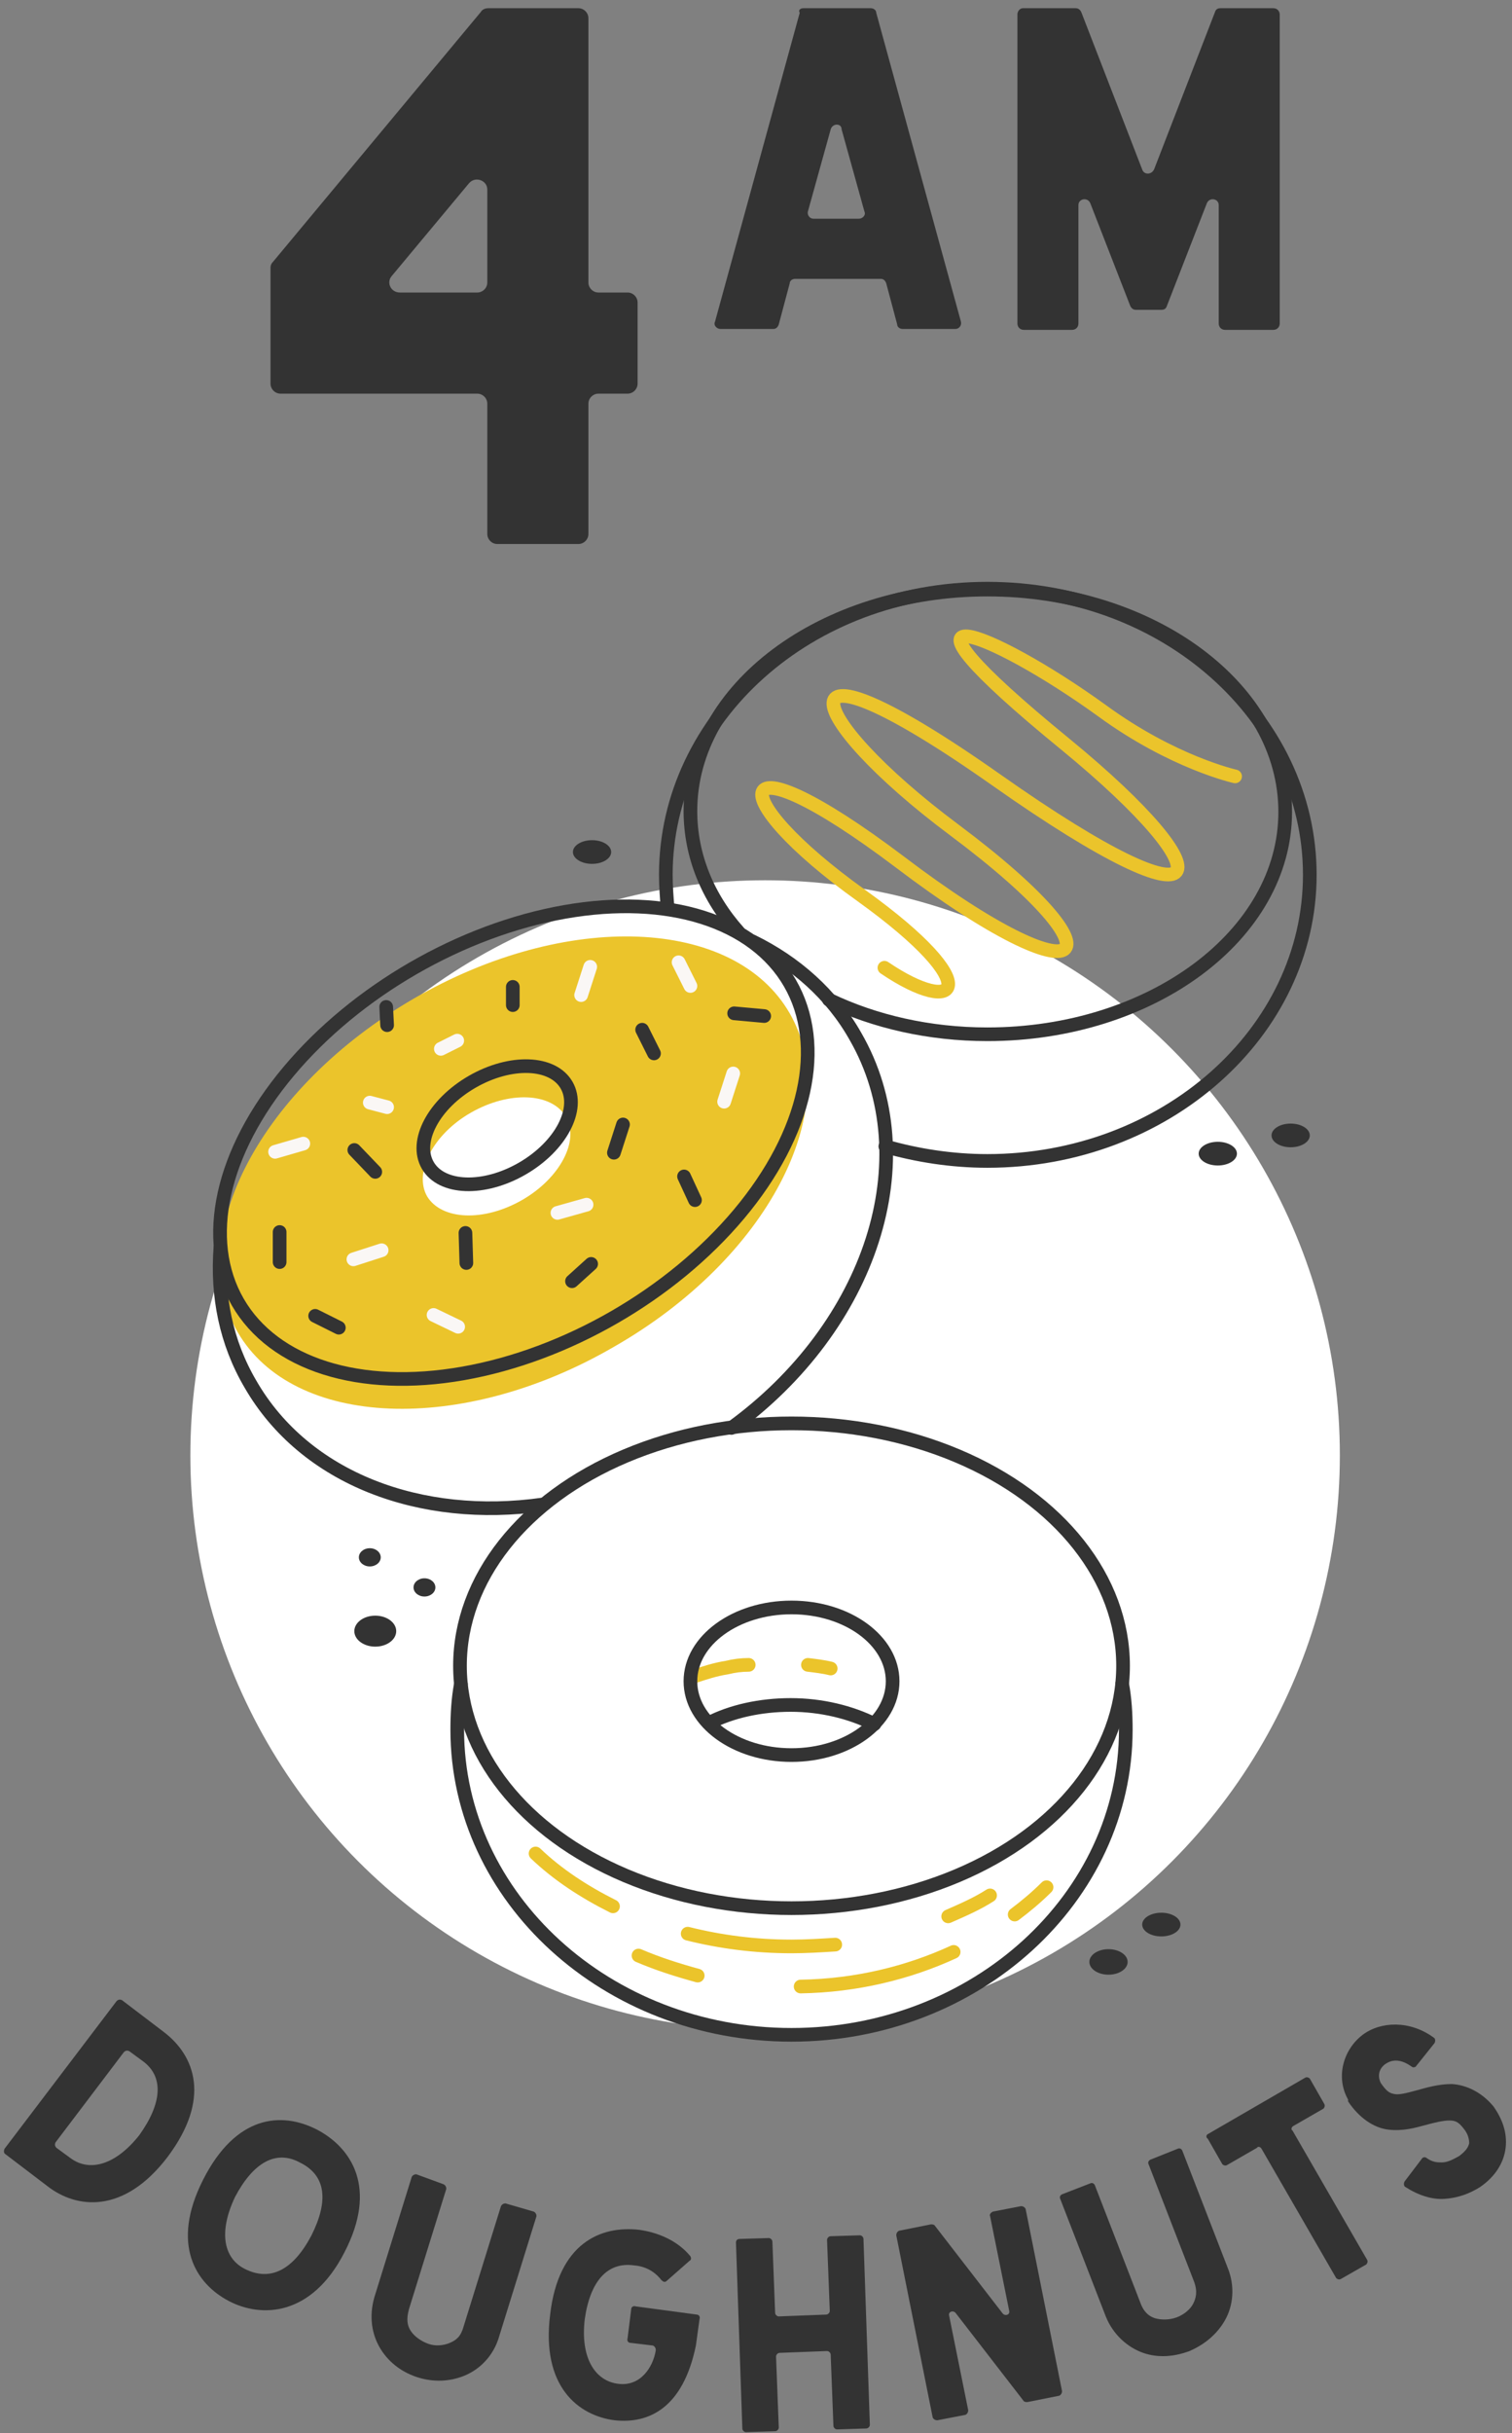
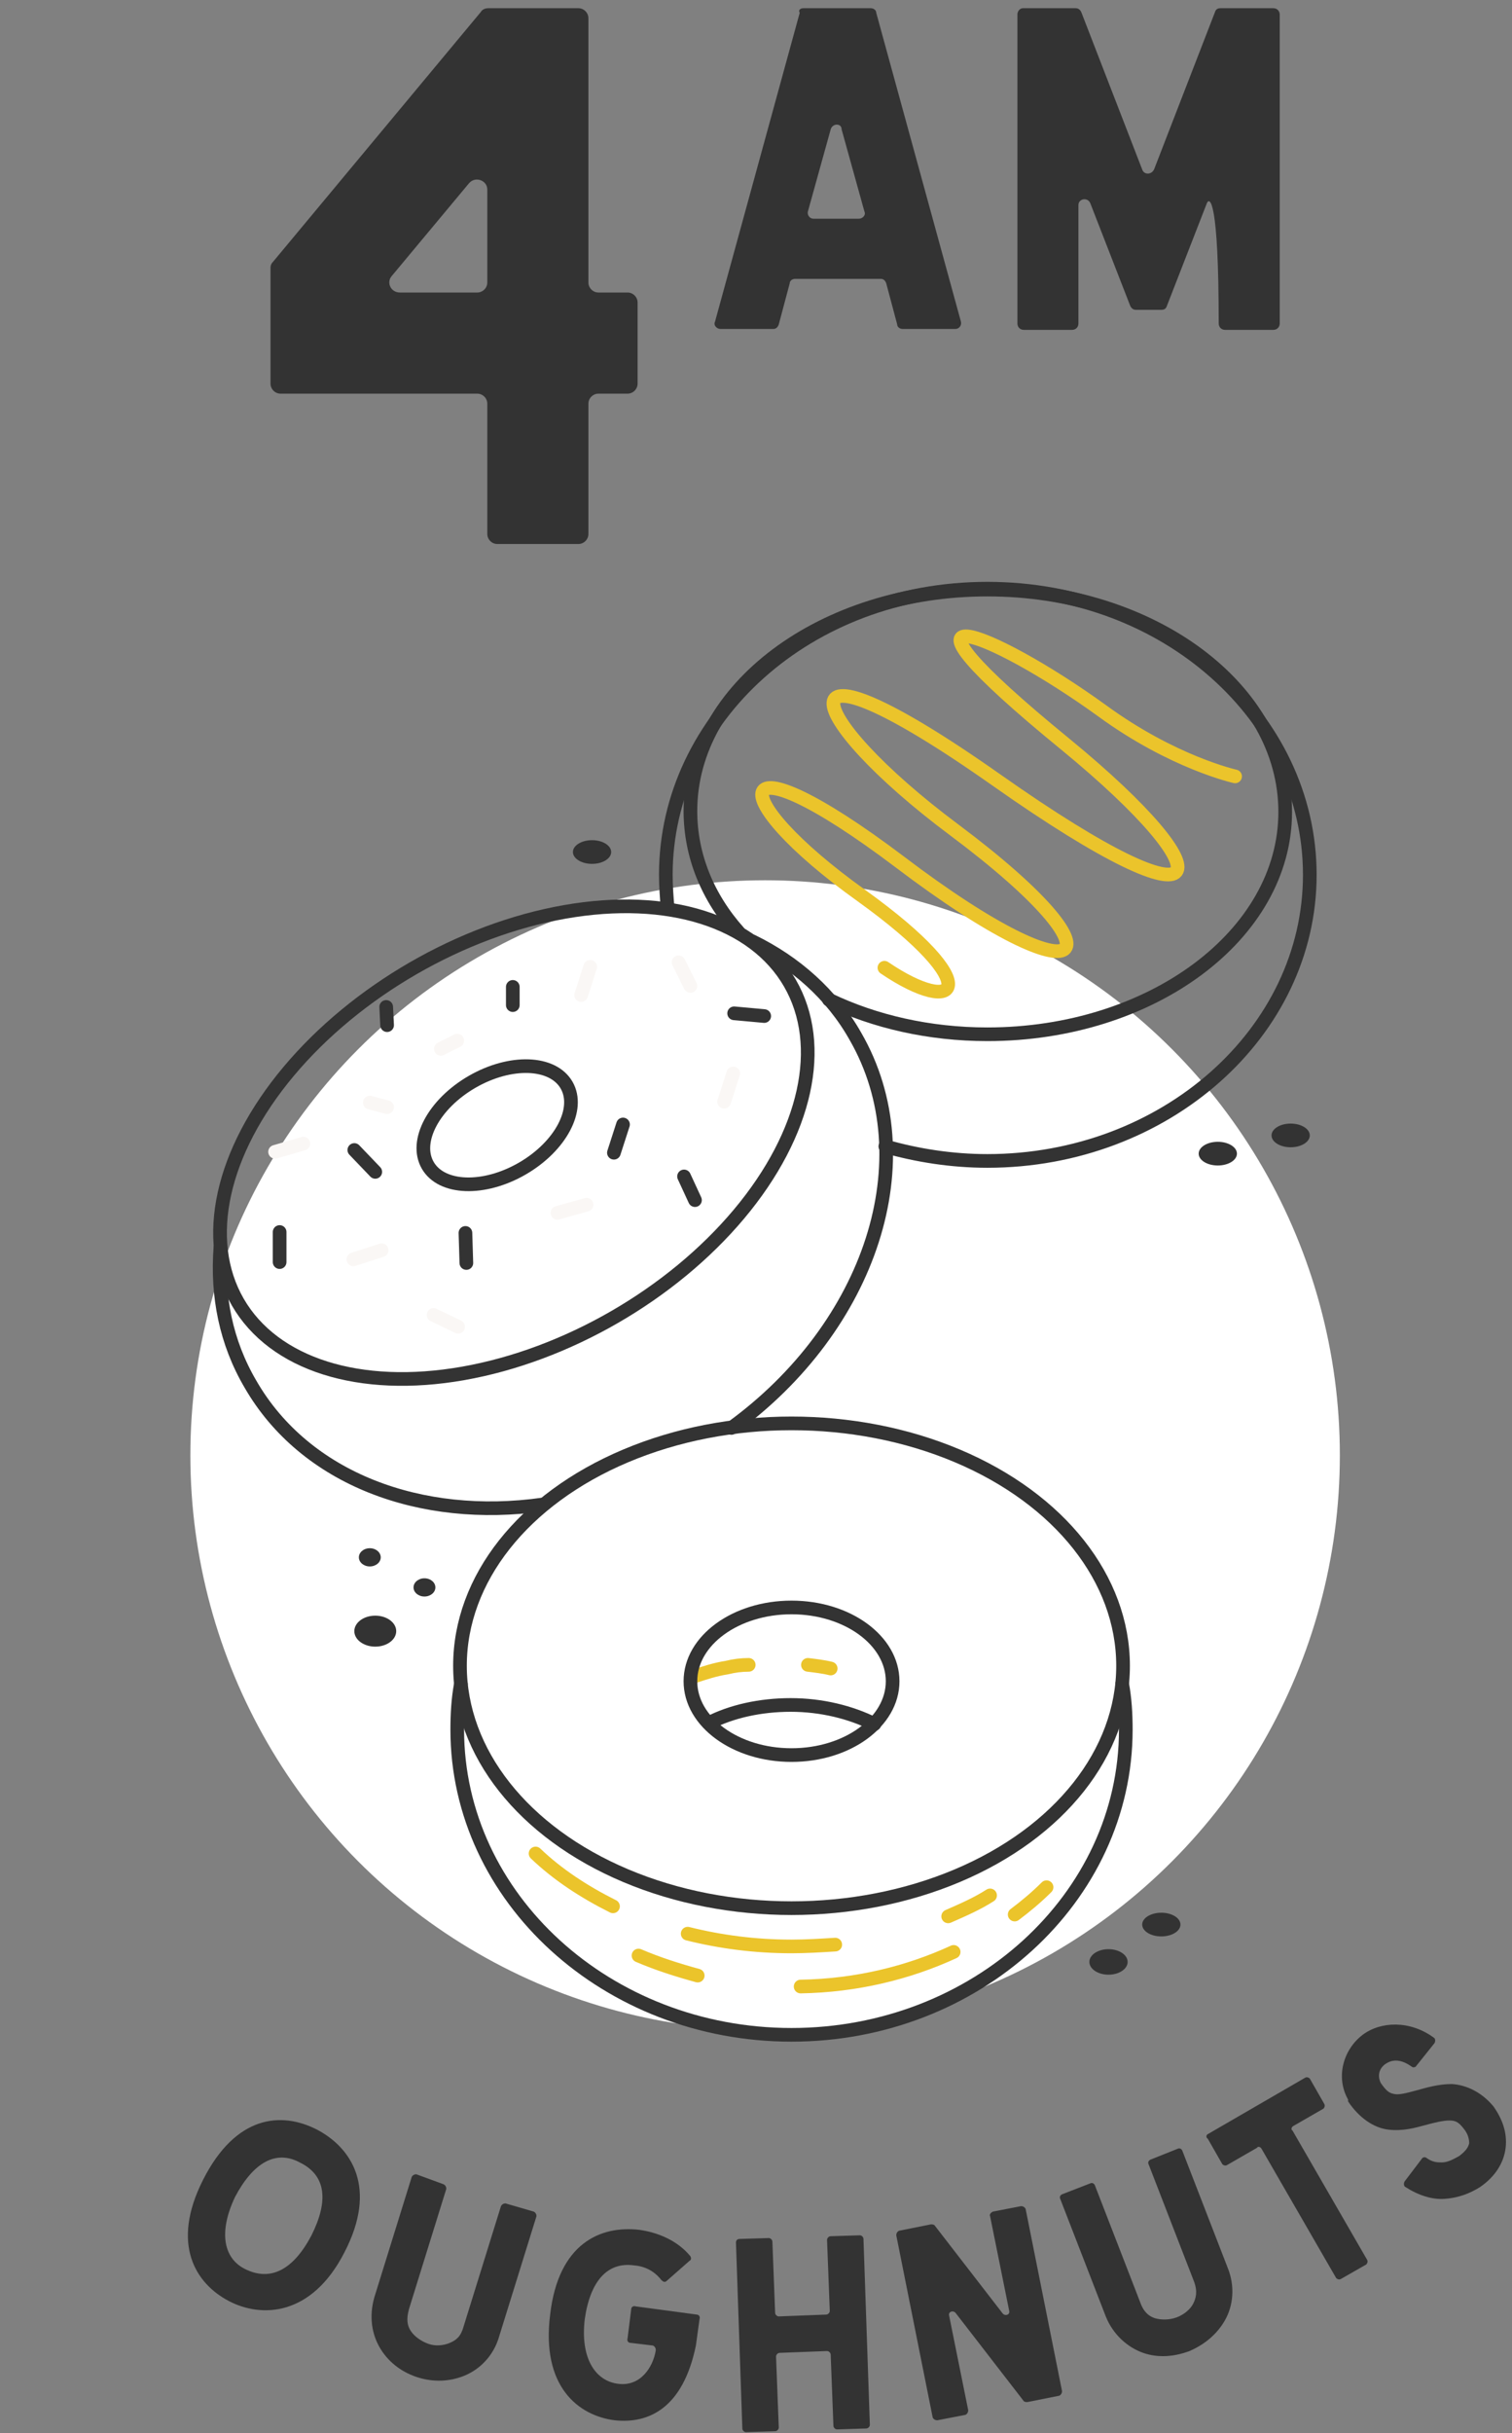
<svg xmlns="http://www.w3.org/2000/svg" width="166px" height="267px" viewBox="0 0 166 267">
  <rect x="0" y="0" width="166" height="267" fill="#808080" stroke="none" />
  <title>6D690DB2-771F-4F50-A26A-31C2545A69BA</title>
  <desc>Created with sketchtool.</desc>
  <g id="Desktop" stroke="none" stroke-width="1" fill="none" fill-rule="evenodd">
    <g id="TWF-About" transform="translate(-769, -2294)">
      <g id="TWF_CoreValues-Cards-2.0_4am_Front" transform="translate(769, 2294)">
        <g id="Group" transform="translate(0, 219)" fill="#333333" fill-rule="nonzero">
-           <path d="M13.4,0.5 L18,4 C21.4,6.6 23.2,11.3 18.4,17.7 C13.6,24 8.4,23.4 5.2,20.9 L0.6,17.4 C0.4,17.3 0.4,17 0.5,16.8 L12.8,0.6 C13,0.4 13.2,0.4 13.4,0.5 Z M6.1,16.1 C6,16.3 6,16.5 6.2,16.7 L7.7,17.8 C9.8,19.4 12.7,18.6 15.3,15.3 C17.8,11.8 18,8.9 15.7,7.2 L14.2,6.1 C14,6 13.8,6 13.6,6.2 L6.1,16.1 Z" id="Shape" />
          <path d="M37.8,28.2 C34.2,35.2 28.7,35.4 25.1,33.5 C21.5,31.6 18.7,27.3 22.3,20.2 C25.9,13.1 30.9,12.7 34.8,14.7 C38.6,16.7 41.5,21.1 37.8,28.2 Z M32.9,18.3 C30.3,16.9 27.8,18.3 25.8,22.1 C24,25.9 24.5,28.8 26.9,30 C29.7,31.4 32.2,30.1 34.2,26.3 C36.1,22.5 35.8,19.7 32.9,18.3 Z" id="Shape" />
          <path d="M48.7,20.7 C48.9,20.8 49,21 49,21.2 L44.9,34.4 C44.6,35.5 44.7,36.2 45.1,36.8 C45.5,37.4 46.2,37.9 47,38.2 C47.8,38.5 48.7,38.4 49.4,38.1 C50.1,37.8 50.6,37.4 50.9,36.3 L55,23.1 C55.1,22.9 55.3,22.8 55.5,22.8 L58.6,23.7 C58.8,23.8 58.9,24 58.9,24.2 L54.8,37.4 C54.2,39.5 52.7,41 51,41.7 C49.3,42.4 47.5,42.4 45.9,41.9 C44.3,41.4 42.8,40.4 41.8,38.8 C40.8,37.2 40.5,35.2 41.1,33.1 L45.2,19.9 C45.3,19.7 45.5,19.6 45.7,19.6 L48.7,20.7 Z" id="Path" />
          <path d="M70.2,25.7 C72.3,26 74.4,26.9 75.8,28.6 C75.9,28.8 75.9,29 75.7,29.1 L73.2,31.3 C73,31.5 72.8,31.4 72.6,31.2 C71.9,30.3 70.9,29.7 69.6,29.6 C66.7,29.2 64.8,31.3 64.2,35.5 C63.7,39.7 65.3,42.3 67.9,42.6 C70.3,42.9 71.7,40.8 72,38.9 C72,38.7 71.9,38.5 71.7,38.4 L69.2,38.1 C69,38.1 68.8,37.9 68.9,37.6 L69.3,34.4 C69.3,34.2 69.5,34 69.8,34.1 L76.5,35 C76.7,35 76.9,35.2 76.8,35.5 L76.4,38.4 C76.4,38.4 76.4,38.4 76.4,38.4 C75,45.2 71.3,47 67.5,46.6 C63.5,46.1 59.4,42.9 60.4,35 C61.3,27.2 65.9,25.2 70.2,25.7 Z" id="Path" />
          <path d="M81.2,26.7 L84.4,26.6 C84.6,26.6 84.8,26.8 84.8,27 L85.1,34.8 C85.1,35 85.3,35.2 85.5,35.2 L90.7,35 C90.9,35 91.1,34.8 91.1,34.6 L90.8,26.8 C90.8,26.6 91,26.4 91.2,26.4 L94.4,26.3 C94.6,26.3 94.8,26.5 94.8,26.7 L95.5,47.1 C95.5,47.3 95.3,47.5 95.1,47.5 L91.9,47.6 C91.7,47.6 91.5,47.4 91.5,47.2 L91.2,39.4 C91.2,39.2 91,39 90.8,39 L85.6,39.2 C85.4,39.2 85.2,39.4 85.2,39.6 L85.5,47.4 C85.5,47.6 85.3,47.8 85.1,47.8 L81.9,47.9 C81.7,47.9 81.5,47.7 81.5,47.5 L80.8,27.1 C80.8,26.9 80.9,26.7 81.2,26.7 Z" id="Path" />
          <path d="M109,23.7 L112.1,23.1 C112.3,23.1 112.5,23.2 112.6,23.4 L116.6,43.4 C116.6,43.6 116.5,43.8 116.3,43.9 L112.8,44.6 C112.7,44.6 112.5,44.6 112.4,44.5 L104.9,34.8 C104.6,34.5 104.1,34.7 104.2,35.1 L106.3,45.5 C106.3,45.7 106.2,45.9 106,46 L102.9,46.6 C102.7,46.6 102.5,46.5 102.4,46.3 L98.4,26.3 C98.4,26.1 98.5,25.9 98.7,25.8 L102.2,25.1 C102.3,25.1 102.5,25.1 102.6,25.2 L110.1,34.9 C110.4,35.2 110.9,35 110.8,34.6 L108.7,24.2 C108.6,24 108.8,23.8 109,23.7 Z" id="Path" />
          <path d="M119.7,20.6 C119.9,20.5 120.1,20.6 120.2,20.8 L125.2,33.7 C125.6,34.8 126.2,35.2 126.8,35.4 C127.5,35.6 128.4,35.6 129.2,35.3 C130,35 130.7,34.4 131,33.8 C131.3,33.2 131.5,32.5 131.1,31.4 L126.1,18.5 C126,18.3 126.1,18.1 126.3,18 L129.3,16.8 C129.5,16.7 129.7,16.8 129.8,17 L134.8,29.9 C135.6,31.9 135.4,34 134.5,35.6 C133.6,37.2 132.2,38.3 130.6,39 C129,39.6 127.2,39.8 125.5,39.2 C123.8,38.6 122.2,37.2 121.4,35.2 L116.4,22.3 C116.3,22.1 116.4,21.9 116.6,21.8 L119.7,20.6 Z" id="Path" />
          <path d="M132.6,15.2 L143.3,9 C143.5,8.9 143.7,9 143.8,9.1 L145.4,11.9 C145.5,12.1 145.4,12.3 145.3,12.4 L142,14.3 C141.8,14.4 141.7,14.7 141.9,14.8 L150.1,29 C150.2,29.2 150.1,29.4 150,29.5 L147.2,31.1 C147,31.2 146.8,31.1 146.7,31 L138.5,16.8 C138.4,16.6 138.1,16.5 138,16.7 L134.7,18.6 C134.5,18.7 134.3,18.6 134.2,18.5 L132.6,15.7 C132.4,15.6 132.4,15.3 132.6,15.2 Z" id="Path" />
          <path d="M149.6,4.3 C151.6,2.8 154.8,2.7 157.4,4.6 C157.6,4.7 157.6,5 157.5,5.2 L155.5,7.7 C155.4,7.9 155.1,7.9 155,7.8 C153.6,6.8 152.7,7.1 152.1,7.5 C151.4,8 151.2,8.8 151.6,9.6 C152.3,10.6 152.6,10.7 153.1,10.8 C153.6,10.9 154.4,10.7 155.5,10.4 C156.6,10.1 157.9,9.7 159.4,9.7 C161,9.8 162.7,10.6 164,12.2 L164,12.2 L164,12.2 C164.9,13.5 165.5,15 165.3,16.7 C165.1,18.4 164.1,19.9 162.5,21 L162.5,21 L162.5,21 C161.4,21.7 160.1,22.2 158.6,22.3 C157.2,22.4 155.7,21.9 154.3,21 C154.1,20.9 154.1,20.6 154.2,20.4 L156.1,17.9 C156.2,17.7 156.5,17.7 156.6,17.8 C157.3,18.3 157.8,18.3 158.3,18.3 C158.9,18.3 159.5,18 160.2,17.6 C160.2,17.6 160.2,17.6 160.2,17.6 C161,17 161.2,16.6 161.3,16.2 C161.3,15.8 161.2,15.2 160.7,14.6 C160.7,14.6 160.7,14.6 160.7,14.6 C160.1,13.8 159.7,13.7 159.1,13.7 C158.5,13.7 157.6,13.9 156.5,14.2 C155.4,14.5 154,14.9 152.4,14.7 C150.8,14.5 149.2,13.4 148,11.6 L148,11.5 L148,11.4 C146.6,8.9 147.5,5.9 149.6,4.3 Z" id="Path" />
        </g>
        <circle id="Oval" fill="#FFFFFF" fill-rule="nonzero" cx="84" cy="159.7" r="63.1" />
-         <path d="M86.7,111.2 C80.6,100.6 62.1,99.9 45.4,109.6 C28.7,119.3 20,135.7 26.1,146.2 C32.2,156.7 50.7,157.5 67.4,147.8 C84.2,138.2 92.8,121.8 86.7,111.2 Z M57.3,131.7 C53.1,134.1 48.5,133.9 46.9,131.3 C45.4,128.7 47.5,124.5 51.7,122.1 C55.9,119.7 60.5,119.9 62.1,122.5 C63.7,125.1 61.5,129.3 57.3,131.7 Z" id="Shape" fill="#EBC42B" fill-rule="nonzero" />
        <g id="Group" transform="translate(29, 0)" fill="#333333" fill-rule="nonzero">
          <path d="M24.6,0.9 L34.5,0.9 C35.1,0.9 35.6,1.4 35.6,2 L35.6,31 C35.6,31.6 36.1,32.1 36.7,32.1 L39.9,32.1 C40.5,32.1 41,32.6 41,33.2 L41,42.1 C41,42.7 40.5,43.2 39.9,43.2 L36.7,43.2 C36.1,43.2 35.6,43.7 35.6,44.3 L35.6,58.6 C35.6,59.2 35.1,59.7 34.5,59.7 L25.6,59.7 C25,59.7 24.5,59.2 24.5,58.6 L24.5,44.3 C24.5,43.7 24,43.2 23.4,43.2 L1.8,43.2 C1.2,43.2 0.7,42.7 0.7,42.1 L0.7,29.4 C0.7,29.1 0.8,28.9 1,28.7 L23.8,1.3 C23.9,1.1 24.2,0.9 24.6,0.9 Z M22.5,20.1 L14,30.3 C13.4,31 13.9,32.1 14.9,32.1 L23.4,32.1 C24,32.1 24.5,31.6 24.5,31 L24.5,20.8 C24.5,19.8 23.2,19.3 22.5,20.1 Z" id="Shape" />
          <path d="M59.2,0.9 L66.6,0.9 C66.9,0.9 67.2,1.1 67.2,1.4 L76.5,35.3 C76.6,35.7 76.3,36.1 75.9,36.1 L70.1,36.1 C69.8,36.1 69.5,35.9 69.5,35.6 L68.3,31.1 C68.2,30.8 68,30.6 67.7,30.6 L58.3,30.6 C58,30.6 57.7,30.8 57.7,31.1 L56.5,35.6 C56.4,35.9 56.2,36.1 55.9,36.1 L50.1,36.1 C49.7,36.1 49.3,35.7 49.5,35.3 L58.8,1.4 C58.6,1.1 58.9,0.9 59.2,0.9 Z M62.2,14.2 L59.7,23.2 C59.6,23.6 59.9,24 60.3,24 L65.3,24 C65.7,24 66.1,23.6 65.9,23.2 L63.4,14.2 C63.4,13.5 62.4,13.5 62.2,14.2 Z" id="Shape" />
-           <path d="M83.3,0.9 L89.1,0.9 C89.4,0.9 89.6,1.1 89.7,1.3 L96.4,18.6 C96.6,19.2 97.4,19.2 97.7,18.6 L104.4,1.3 C104.5,1 104.7,0.9 105,0.9 L110.8,0.9 C111.2,0.9 111.5,1.2 111.5,1.6 L111.5,35.5 C111.5,35.9 111.2,36.2 110.8,36.2 L105.5,36.2 C105.1,36.2 104.8,35.9 104.8,35.5 L104.8,22.5 C104.8,21.8 103.8,21.6 103.5,22.3 L99.1,33.6 C99,33.9 98.8,34 98.5,34 L95.7,34 C95.4,34 95.2,33.8 95.1,33.6 L90.7,22.3 C90.4,21.6 89.4,21.8 89.4,22.5 L89.4,35.5 C89.4,35.9 89.1,36.2 88.7,36.2 L83.4,36.2 C83,36.2 82.7,35.9 82.7,35.5 L82.7,1.6 C82.7,1.2 83,0.9 83.3,0.9 Z" id="Path" />
+           <path d="M83.3,0.9 L89.1,0.9 C89.4,0.9 89.6,1.1 89.7,1.3 L96.4,18.6 C96.6,19.2 97.4,19.2 97.7,18.6 L104.4,1.3 C104.5,1 104.7,0.9 105,0.9 L110.8,0.9 C111.2,0.9 111.5,1.2 111.5,1.6 L111.5,35.5 C111.5,35.9 111.2,36.2 110.8,36.2 L105.5,36.2 C105.1,36.2 104.8,35.9 104.8,35.5 C104.8,21.8 103.8,21.6 103.5,22.3 L99.1,33.6 C99,33.9 98.8,34 98.5,34 L95.7,34 C95.4,34 95.2,33.8 95.1,33.6 L90.7,22.3 C90.4,21.6 89.4,21.8 89.4,22.5 L89.4,35.5 C89.4,35.9 89.1,36.2 88.7,36.2 L83.4,36.2 C83,36.2 82.7,35.9 82.7,35.5 L82.7,1.6 C82.7,1.2 83,0.9 83.3,0.9 Z" id="Path" />
        </g>
        <g id="Group" transform="translate(15, 64)">
          <g stroke-linecap="round" stroke-linejoin="round">
            <path d="M9.2,72.9 C8.8,78.2 9.8,83.3 12.5,87.9 C18.5,98.3 31.2,103 44.6,101.1" id="Path" stroke="#333333" stroke-width="1.5" />
            <path d="M65.3,92.7 C80.6,81.6 86.7,63.2 78.9,49.7 C76.3,45.1 72.3,41.6 67.6,39.3" id="Path" stroke="#333333" stroke-width="1.5" />
            <line x1="65.5" y1="53.8" x2="64.5" y2="56.9" id="Path" stroke="#FAF7F5" stroke-width="1.5" />
            <line x1="53.4" y1="59.4" x2="52.4" y2="62.5" id="Path" stroke="#333333" stroke-width="1.5" />
            <line x1="65.6" y1="47.2" x2="68.9" y2="47.5" id="Path" stroke="#333333" stroke-width="1.5" />
            <line x1="36.2" y1="74.6" x2="36.1" y2="71.3" id="Path" stroke="#333333" stroke-width="1.5" />
            <line x1="27.5" y1="48.5" x2="27.4" y2="46.5" id="Path" stroke="#333333" stroke-width="1.5" />
            <line x1="41.3" y1="46.3" x2="41.3" y2="44.3" id="Path" stroke="#333333" stroke-width="1.5" />
            <line x1="27.5" y1="57.5" x2="25.6" y2="57" id="Path" stroke="#FAF7F5" stroke-width="1.5" />
            <line x1="33.4" y1="51.1" x2="35.2" y2="50.2" id="Path" stroke="#FAF7F5" stroke-width="1.5" />
            <line x1="26.2" y1="64.6" x2="23.9" y2="62.2" id="Path" stroke="#333333" stroke-width="1.5" />
            <line x1="15.7" y1="74.5" x2="15.7" y2="71.2" id="Path" stroke="#333333" stroke-width="1.5" />
            <line x1="23.8" y1="74.2" x2="26.9" y2="73.2" id="Path" stroke="#FAF7F5" stroke-width="1.5" />
            <line x1="15.2" y1="62.4" x2="18.3" y2="61.5" id="Path" stroke="#FAF7F5" stroke-width="1.5" />
            <line x1="46.2" y1="69.1" x2="49.4" y2="68.2" id="Path" stroke="#FAF7F5" stroke-width="1.5" />
            <line x1="49.8" y1="42.1" x2="48.8" y2="45.2" id="Path" stroke="#FAF7F5" stroke-width="1.5" />
            <line x1="60.1" y1="65.1" x2="61.3" y2="67.7" id="Path" stroke="#333333" stroke-width="1.5" />
-             <line x1="55.5" y1="49" x2="56.8" y2="51.6" id="Path" stroke="#333333" stroke-width="1.5" />
-             <line x1="49.9" y1="74.7" x2="47.8" y2="76.6" id="Path" stroke="#333333" stroke-width="1.5" />
            <line x1="35.3" y1="81.6" x2="32.6" y2="80.3" id="Path" stroke="#FAF7F5" stroke-width="1.5" />
-             <line x1="22.2" y1="81.7" x2="19.6" y2="80.4" id="Path" stroke="#333333" stroke-width="1.5" />
            <line x1="59.5" y1="41.6" x2="60.8" y2="44.2" id="Path" stroke="#FAF7F5" stroke-width="1.5" />
            <path d="M76,45.7 C81,48.1 87,49.5 93.4,49.5 C111.4,49.5 126.1,38.6 126.1,25.1 C126.1,11.6 111.5,0.7 93.4,0.7 C75.3,0.7 60.8,11.6 60.8,25 C60.8,29.9 62.7,34.5 66.1,38.3" id="Path" stroke="#333333" stroke-width="1.5" />
            <path d="M82.2,61.8 C85.7,62.8 89.5,63.4 93.4,63.4 C112.9,63.4 128.8,49.3 128.8,32 C128.8,14.7 113,0.6 93.4,0.6 C73.8,0.6 58.1,14.7 58.1,32 C58.1,33.3 58.2,34.5 58.3,35.7" id="Path" stroke="#333333" stroke-width="1.5" />
            <path d="M81,125.2 C78.4,123.9 75.2,123.1 71.8,123.1 C68.5,123.1 65.3,123.8 62.8,125.1" id="Path" stroke="#333333" stroke-width="1.5" />
            <path d="M67.2,118.7 C66.4,118.7 65.6,118.8 64.8,119 C63.5,119.2 62.3,119.6 61.1,120" id="Path" stroke="#EBC42B" stroke-width="1.5" />
            <path d="M76.2,119.1 C75.4,118.9 74.5,118.8 73.7,118.7" id="Path" stroke="#EBC42B" stroke-width="1.5" />
            <path d="M35.6,120.8 C35.3,122.4 35.2,124.1 35.2,125.8 C35.2,144.3 51.7,159.3 71.9,159.3 C92.1,159.3 108.6,144.3 108.6,125.8 C108.6,124.1 108.5,122.4 108.2,120.8" id="Path" stroke="#333333" stroke-width="1.5" />
            <path d="M89.1,146.3 C90.7,145.6 92.3,144.9 93.7,144" id="Path" stroke="#EBC42B" stroke-width="1.5" />
            <path d="M60.5,148.2 C64.1,149.1 67.9,149.6 71.9,149.6 C73.5,149.6 75.1,149.5 76.7,149.4" id="Path" stroke="#EBC42B" stroke-width="1.5" />
            <path d="M43.8,139.4 C46.2,141.7 49.1,143.6 52.3,145.2" id="Path" stroke="#EBC42B" stroke-width="1.5" />
            <path d="M72.9,154 C79,153.9 84.7,152.5 89.7,150.2" id="Path" stroke="#EBC42B" stroke-width="1.5" />
            <path d="M55.1,150.6 C57.2,151.5 59.4,152.2 61.6,152.8" id="Path" stroke="#EBC42B" stroke-width="1.5" />
            <path d="M96.4,146.1 C97.6,145.2 98.8,144.2 99.9,143.1" id="Path" stroke="#EBC42B" stroke-width="1.5" />
            <ellipse id="Oval" stroke="#333333" stroke-width="1.5" cx="71.9" cy="118.8" rx="36.4" ry="26.6" />
            <ellipse id="Oval" stroke="#333333" stroke-width="1.5" transform="translate(39.583, 59.481) rotate(-30.001) translate(-39.583, -59.481) " cx="39.583" cy="59.481" rx="8.8" ry="5.5" />
            <ellipse id="Oval" stroke="#333333" stroke-width="1.5" transform="translate(41.418, 61.394) rotate(-30.001) translate(-41.418, -61.394) " cx="41.418" cy="61.394" rx="34.999" ry="22.1" />
            <path d="M82.1,42.2 C90.2,47.7 93.5,44.3 79.6,34.3 C64.2,23.3 64.6,16.1 83.8,30.6 C104.5,46.3 109.2,41.6 89.8,27.1 C72.9,14.5 69.7,4.2 94.4,21.6 C119.1,39 119.8,32.3 102,17.7 C80.2,-0.1 93.7,5.1 106,14 C113.8,19.7 120.6,21.2 120.6,21.2" id="Path" stroke="#EBC42B" stroke-width="1.5" />
            <ellipse id="Oval" stroke="#333333" stroke-width="1.5" cx="71.9" cy="120.5" rx="11.1" ry="8.1" />
          </g>
          <g transform="translate(23, 28)" fill="#333333" fill-rule="nonzero" id="Oval">
            <ellipse cx="103.7" cy="32.6" rx="2.1" ry="1.3" />
            <ellipse cx="89.5" cy="119.2" rx="2.1" ry="1.3" />
            <ellipse cx="3.2" cy="87" rx="2.3" ry="1.7" />
            <ellipse cx="27" cy="1.5" rx="2.1" ry="1.3" />
            <ellipse cx="95.7" cy="34.6" rx="2.1" ry="1.3" />
            <ellipse cx="8.6" cy="82.2" rx="1.2" ry="1" />
            <ellipse cx="2.6" cy="78.9" rx="1.2" ry="1" />
            <ellipse cx="83.7" cy="123.3" rx="2.1" ry="1.4" />
          </g>
        </g>
      </g>
    </g>
  </g>
</svg>